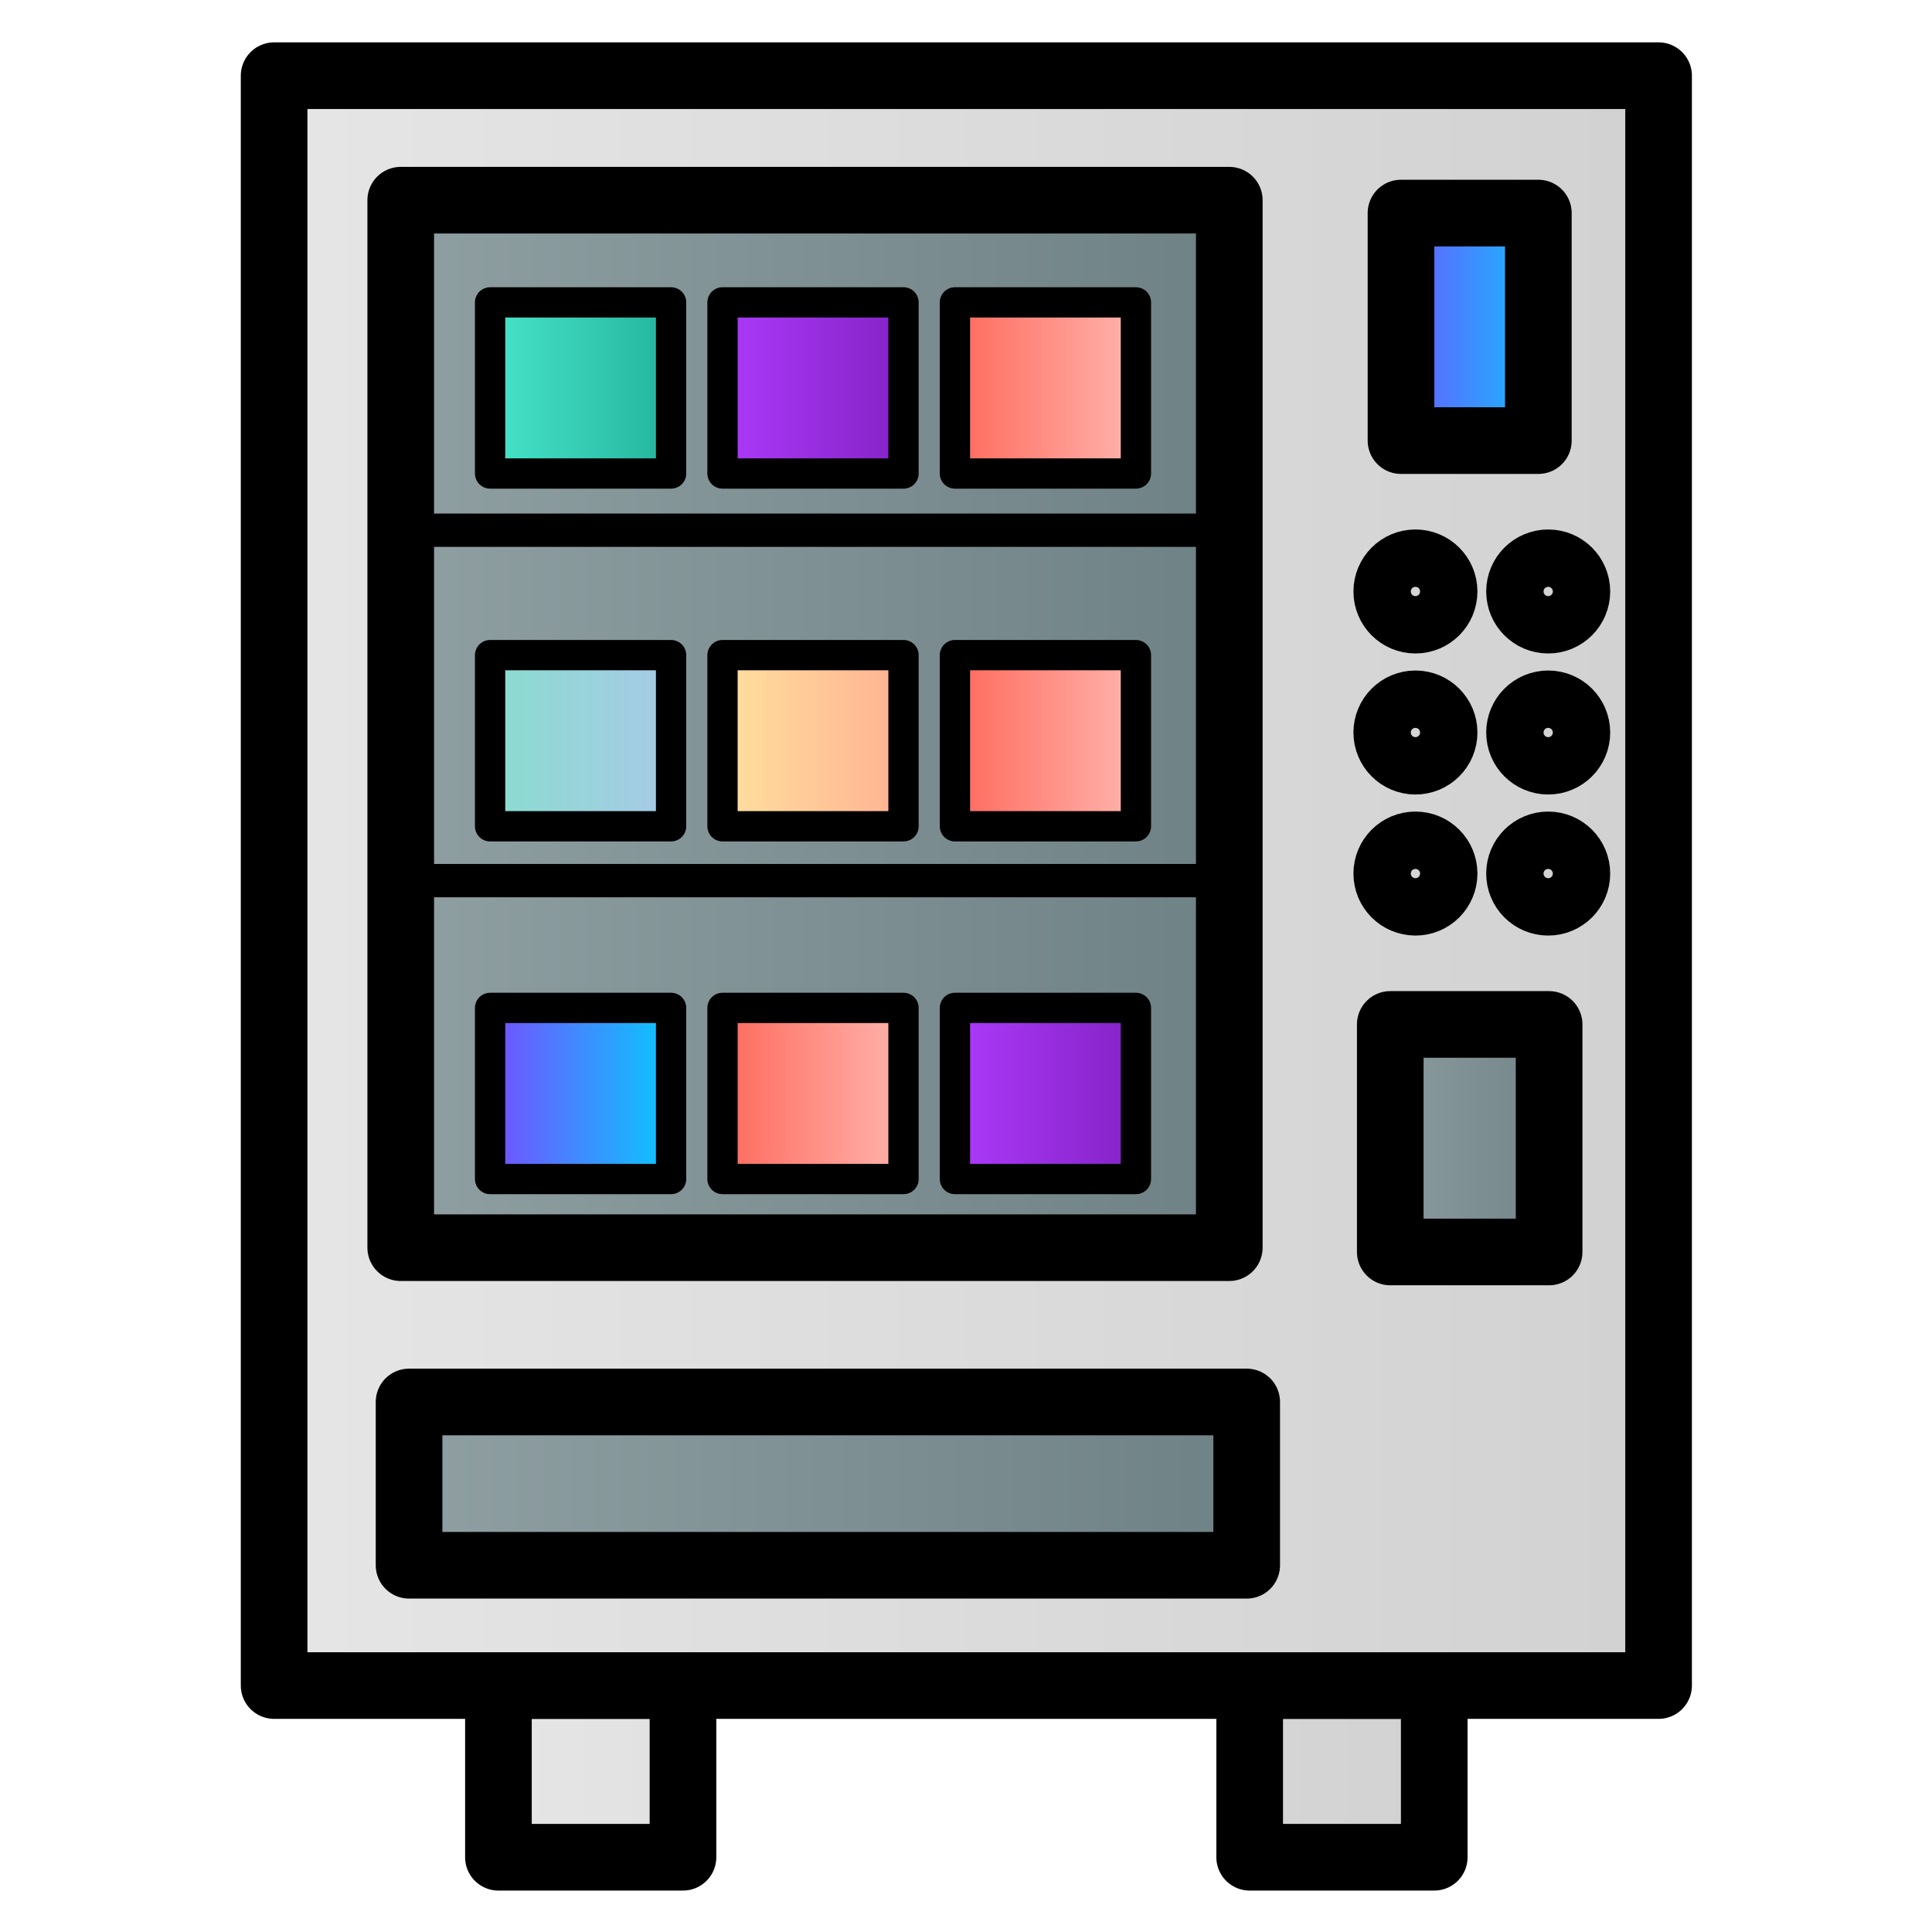
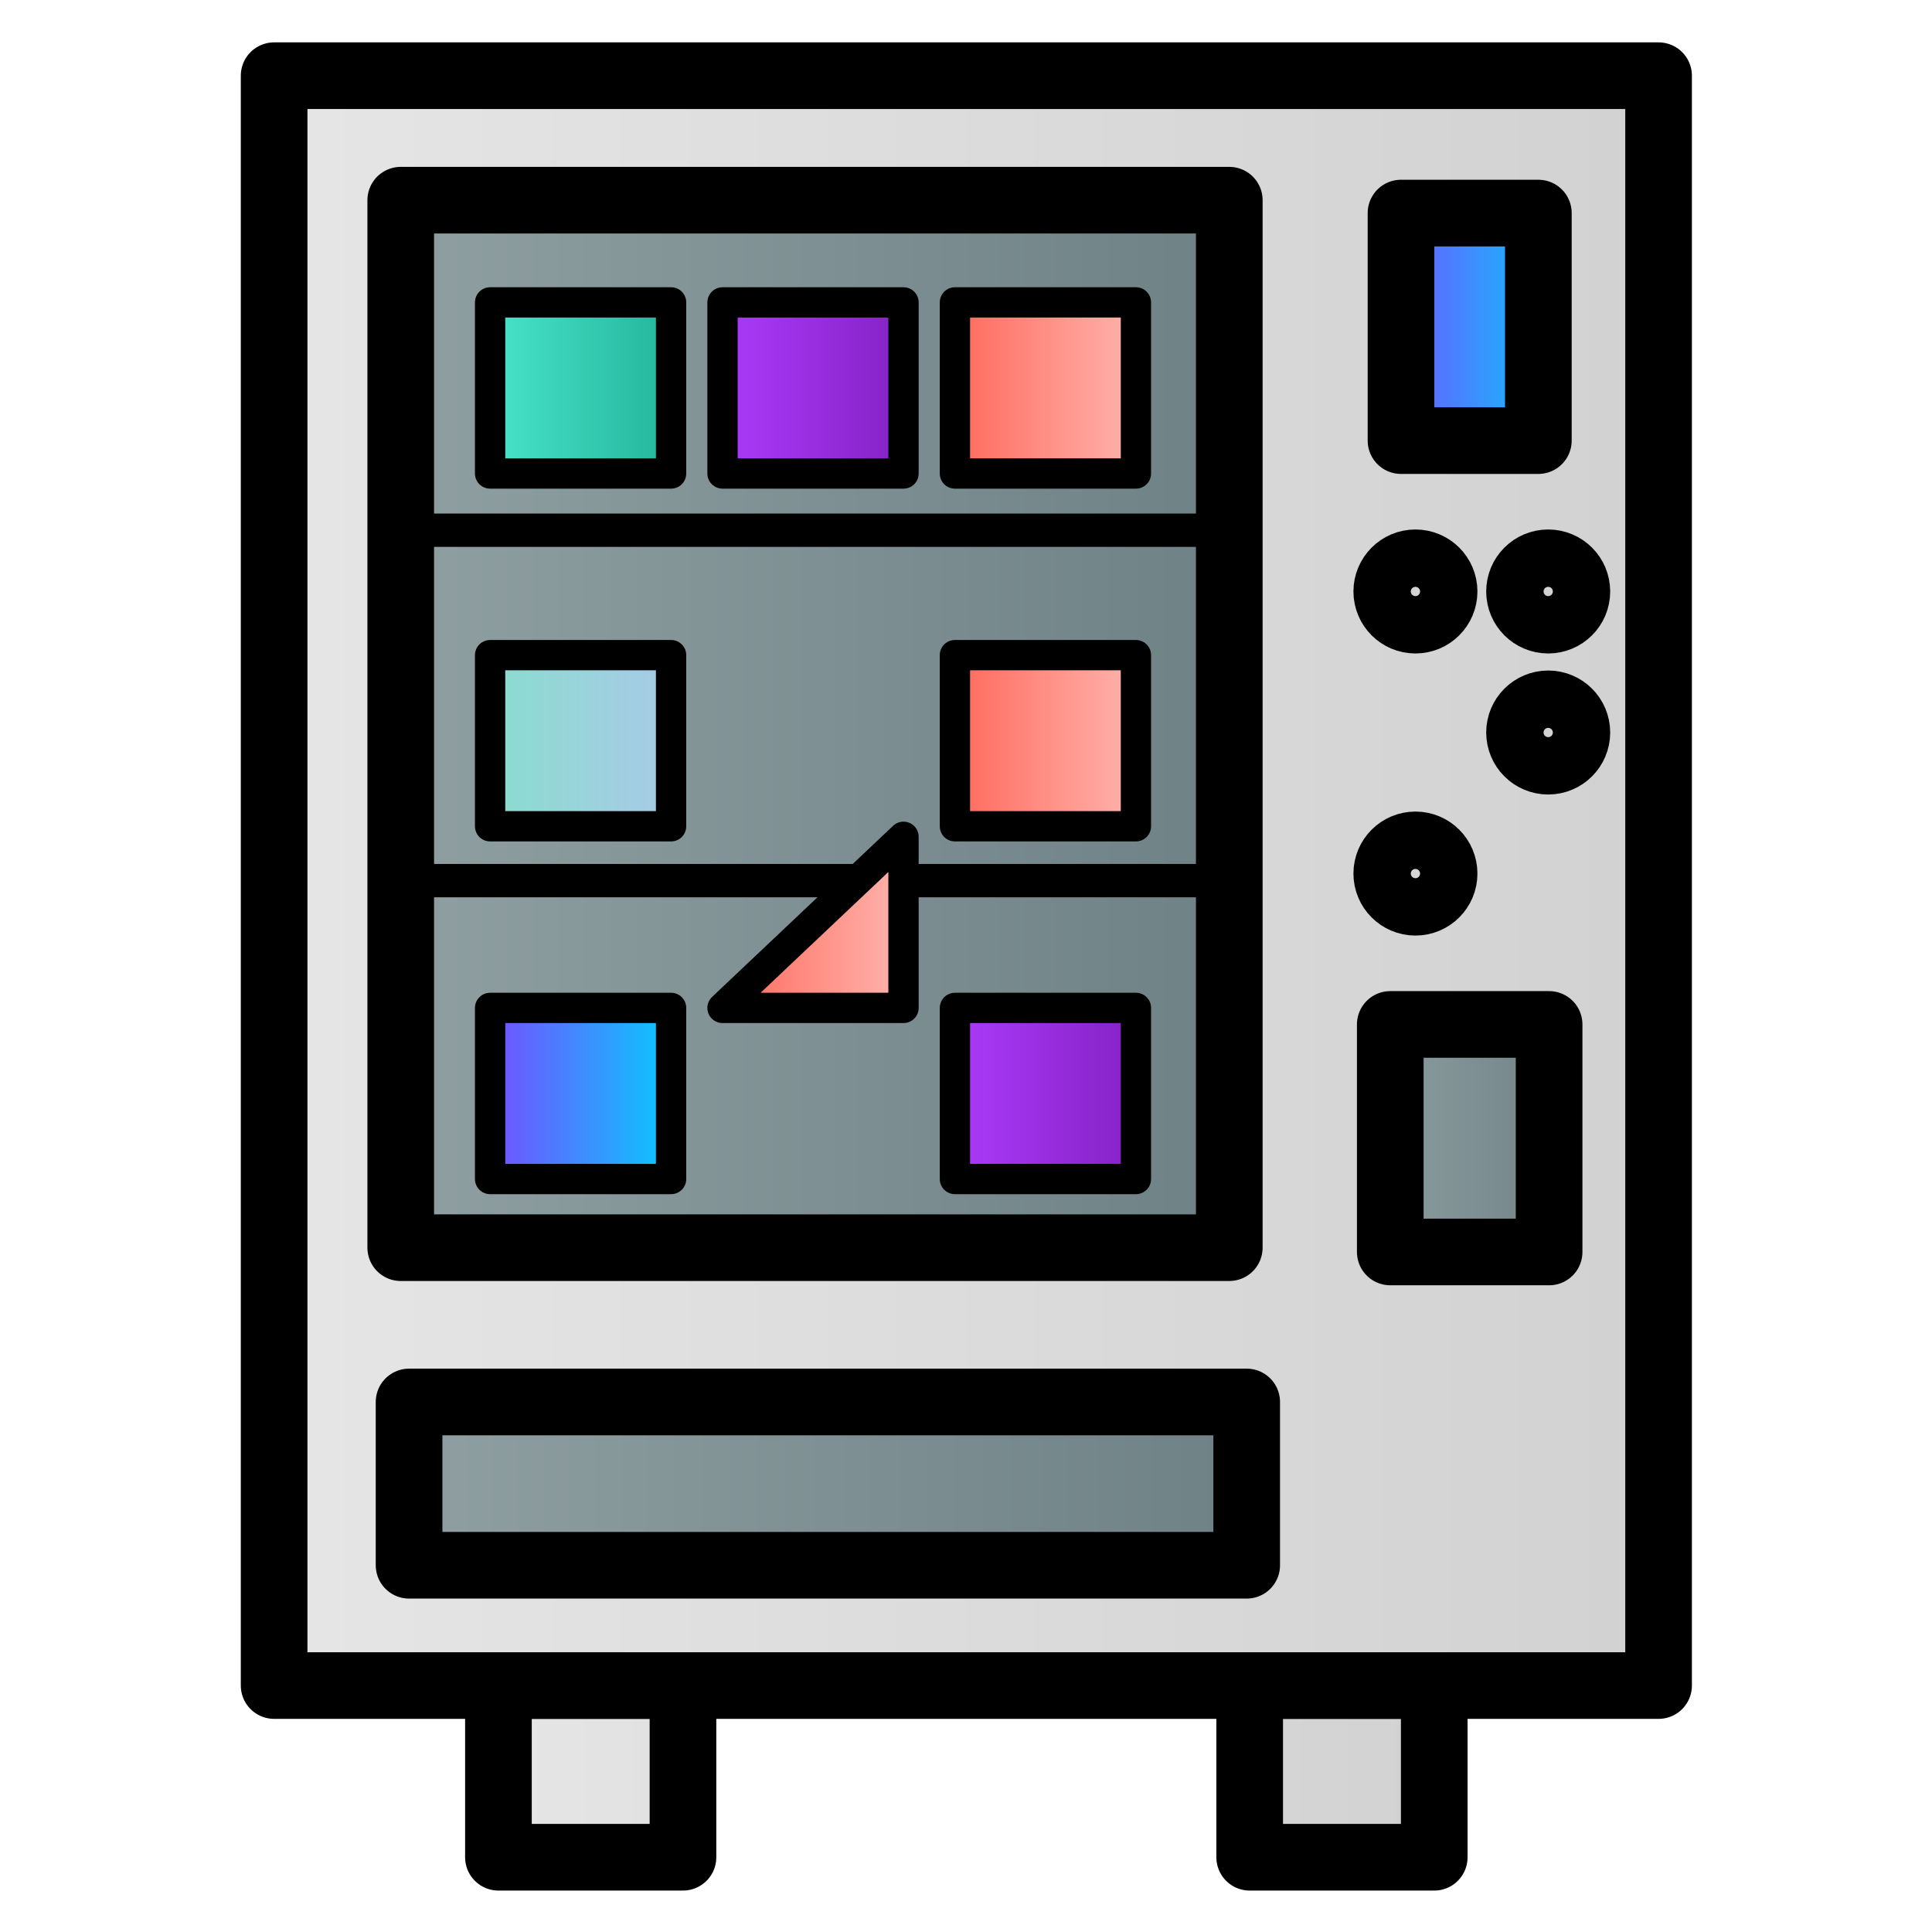
<svg xmlns="http://www.w3.org/2000/svg" xmlns:xlink="http://www.w3.org/1999/xlink" xml:space="preserve" id="svg12234" width="48" height="48" version="1.1">
  <defs id="defs12238">
    <linearGradient id="linearGradient3785">
      <stop id="stop3781" offset="0" style="stop-color:#ff6355;stop-opacity:1" />
      <stop id="stop3783" offset="1" style="stop-color:#ffbab4;stop-opacity:1" />
    </linearGradient>
    <linearGradient id="linearGradient1619">
      <stop id="stop1615" offset="0" style="stop-color:#ffe49f;stop-opacity:1" />
      <stop id="stop1617" offset="1" style="stop-color:#ffae91;stop-opacity:1" />
    </linearGradient>
    <linearGradient id="linearGradient7019">
      <stop id="stop7015" offset="0" style="stop-color:#4ae8cd;stop-opacity:1" />
      <stop id="stop7017" offset="1" style="stop-color:#21b199;stop-opacity:1" />
    </linearGradient>
    <linearGradient id="linearGradient3392">
      <stop id="stop3388" offset="0" style="stop-color:#7e45ff;stop-opacity:1" />
      <stop id="stop3390" offset="1" style="stop-color:#00d2fe;stop-opacity:1" />
    </linearGradient>
    <linearGradient id="linearGradient1470">
      <stop id="stop1466" offset="0" style="stop-color:#e6e6e6;stop-opacity:1" />
      <stop id="stop1468" offset="1" style="stop-color:#d1d1d1;stop-opacity:1" />
    </linearGradient>
    <linearGradient id="linearGradient7633">
      <stop id="stop7629" offset="0" style="stop-color:#90a0a3;stop-opacity:1" />
      <stop id="stop7631" offset="1" style="stop-color:#6d8084;stop-opacity:1" />
    </linearGradient>
    <linearGradient xlink:href="#a" id="h" x1="20.172" x2="43.359" y1="16.121" y2="21.549" gradientTransform="matrix(1.588 0 0 1.588 112.002 54.994)" gradientUnits="userSpaceOnUse" />
    <linearGradient id="a">
      <stop id="stop3500" offset="0" style="stop-color:#87decd;stop-opacity:1" />
      <stop id="stop3502" offset="1" style="stop-color:#aac8e8;stop-opacity:1" />
    </linearGradient>
    <linearGradient xlink:href="#d" id="g" x1="1.85" x2="17.706" y1="20.478" y2="20.478" gradientTransform="matrix(1.588 0 0 1.588 112.002 54.994)" gradientUnits="userSpaceOnUse" />
    <linearGradient id="d">
      <stop id="stop3485" offset="0" style="stop-color:#af3cff;stop-opacity:1" />
      <stop id="stop3487" offset="1" style="stop-color:#8120c1;stop-opacity:1" />
    </linearGradient>
    <linearGradient xlink:href="#linearGradient1470" id="linearGradient3261" x1="27.734" x2="93.06" y1="40.812" y2="40.812" gradientUnits="userSpaceOnUse" />
    <linearGradient xlink:href="#linearGradient1470" id="linearGradient3263" x1="33.674" x2="78.803" y1="80.227" y2="80.227" gradientUnits="userSpaceOnUse" />
    <linearGradient xlink:href="#linearGradient7633" id="linearGradient3289" x1="33.434" x2="73.734" y1="33.758" y2="33.758" gradientUnits="userSpaceOnUse" />
    <linearGradient xlink:href="#linearGradient7633" id="linearGradient3291" x1="33.809" x2="74.518" y1="67.958" y2="67.958" gradientUnits="userSpaceOnUse" />
    <linearGradient xlink:href="#linearGradient7633" id="linearGradient3293" x1="77.981" x2="88.132" y1="52.408" y2="52.408" gradientUnits="userSpaceOnUse" />
    <linearGradient xlink:href="#linearGradient3392" id="linearGradient3295" x1="78.464" x2="87.648" y1="15.881" y2="15.881" gradientUnits="userSpaceOnUse" />
    <linearGradient xlink:href="#a" id="linearGradient3303" x1="34.117" x2="43.629" y1="33.826" y2="33.826" gradientUnits="userSpaceOnUse" />
    <linearGradient xlink:href="#d" id="linearGradient3305" x1="44.58" x2="54.092" y1="17.945" y2="17.945" gradientUnits="userSpaceOnUse" />
    <linearGradient xlink:href="#d" id="linearGradient3307" x1="55.043" x2="64.555" y1="49.707" y2="49.707" gradientUnits="userSpaceOnUse" />
    <linearGradient xlink:href="#linearGradient7019" id="linearGradient3315" x1="34.117" x2="43.629" y1="17.945" y2="17.945" gradientUnits="userSpaceOnUse" />
    <linearGradient xlink:href="#linearGradient3785" id="linearGradient3317" x1="55.043" x2="64.555" y1="33.826" y2="33.826" gradientUnits="userSpaceOnUse" />
    <linearGradient xlink:href="#linearGradient3392" id="linearGradient3325" x1="34.117" x2="43.629" y1="49.707" y2="49.707" gradientUnits="userSpaceOnUse" />
    <linearGradient xlink:href="#linearGradient1619" id="linearGradient3327" x1="44.58" x2="54.092" y1="33.826" y2="33.826" gradientUnits="userSpaceOnUse" />
    <linearGradient xlink:href="#linearGradient3785" id="linearGradient3335" x1="44.58" x2="54.092" y1="49.707" y2="49.707" gradientUnits="userSpaceOnUse" />
    <linearGradient xlink:href="#linearGradient3785" id="linearGradient3337" x1="55.043" x2="64.555" y1="17.945" y2="17.945" gradientUnits="userSpaceOnUse" />
    <pattern id="pattern0" width="1" height="1" patternContentUnits="objectBoundingBox" />
    <style id="style2765">.a{fill:none}.b{fill:#ff4a00}</style>
  </defs>
  <g id="g2782" transform="matrix(.63 0 0 .63 6.502 3.705)">
    <g id="g31385" style="stroke:#000;stroke-opacity:1" transform="matrix(.876 0 0 .876 -21.477 -6.302)">
      <g id="g1692" style="fill:none;stroke:#000;stroke-width:3;stroke-miterlimit:4;stroke-dasharray:none;stroke-opacity:1" transform="translate(-4.158 -.687)">
        <path id="rect1070" d="M35.174 76.361v7.73h8.308v-7.73zm33.82 0v7.73h8.309v-7.73z" style="fill:url(#linearGradient3263);fill-opacity:1;stroke:#000;stroke-width:3;stroke-linecap:round;stroke-linejoin:round;stroke-miterlimit:4;stroke-dasharray:none;stroke-opacity:1" transform="translate(4.158 .687)" />
        <rect id="rect966" width="62.326" height="72.473" x="29.234" y="4.575" rx="5.758" ry="0" style="fill:url(#linearGradient3261);fill-opacity:1;stroke:#000;stroke-width:3;stroke-linecap:round;stroke-linejoin:round;stroke-miterlimit:4;stroke-dasharray:none;stroke-opacity:1" />
        <rect id="rect1178" width="37.709" height="7.351" x="35.309" y="64.282" rx="0" style="fill:url(#linearGradient3291);fill-opacity:1;stroke:#000;stroke-width:3;stroke-linecap:round;stroke-linejoin:round;stroke-miterlimit:4;stroke-dasharray:none;stroke-opacity:1" />
        <path id="rect1180" d="M34.934 10.18h37.3v47.156h-37.3z" style="fill:url(#linearGradient3289);fill-opacity:1;stroke:#000;stroke-width:3;stroke-linecap:round;stroke-linejoin:round;stroke-miterlimit:4;stroke-dasharray:none;stroke-opacity:1" />
        <path id="rect1182" d="M79.964 10.76h6.184v10.243h-6.184z" style="fill:url(#linearGradient3295);fill-opacity:1;stroke:#000;stroke-width:3;stroke-linecap:round;stroke-linejoin:round;stroke-miterlimit:4;stroke-dasharray:none;stroke-opacity:1" />
        <path id="rect1184" d="M79.481 47.286h7.151v10.243h-7.151z" style="fill:url(#linearGradient3293);fill-opacity:1;stroke:#000;stroke-width:3;stroke-linecap:round;stroke-linejoin:round;stroke-miterlimit:4;stroke-dasharray:none;stroke-opacity:1" />
        <circle id="path1208" cx="80.614" cy="27.795" r="1.291" style="fill:none;stroke:#000;stroke-width:3;stroke-linecap:round;stroke-linejoin:round;stroke-miterlimit:4;stroke-dasharray:none;stroke-opacity:1" />
        <circle id="circle1334" cx="86.591" cy="27.795" r="1.291" style="fill:none;stroke:#000;stroke-width:3;stroke-linecap:round;stroke-linejoin:round;stroke-miterlimit:4;stroke-dasharray:none;stroke-opacity:1" />
-         <circle id="circle1336" cx="80.614" cy="34.144" r="1.291" style="fill:none;stroke:#000;stroke-width:3;stroke-linecap:round;stroke-linejoin:round;stroke-miterlimit:4;stroke-dasharray:none;stroke-opacity:1" />
        <circle id="circle1338" cx="86.591" cy="34.144" r="1.291" style="fill:none;stroke:#000;stroke-width:3;stroke-linecap:round;stroke-linejoin:round;stroke-miterlimit:4;stroke-dasharray:none;stroke-opacity:1" />
        <circle id="circle1340" cx="80.614" cy="40.494" r="1.291" style="fill:none;stroke:#000;stroke-width:3;stroke-linecap:round;stroke-linejoin:round;stroke-miterlimit:4;stroke-dasharray:none;stroke-opacity:1" />
-         <circle id="circle1342" cx="86.591" cy="40.494" r="1.291" style="fill:none;stroke:#000;stroke-width:3;stroke-linecap:round;stroke-linejoin:round;stroke-miterlimit:4;stroke-dasharray:none;stroke-opacity:1" />
      </g>
      <path id="path1977" d="M30.914 24.35h36.844" style="fill:none;stroke:#000;stroke-width:1.5;stroke-linecap:butt;stroke-linejoin:miter;stroke-miterlimit:4;stroke-dasharray:none;stroke-opacity:1" />
      <path id="path1979" d="M30.703 40.125h37.266" style="fill:none;stroke:#000;stroke-width:1.5;stroke-linecap:butt;stroke-linejoin:miter;stroke-miterlimit:4;stroke-dasharray:none;stroke-opacity:1" />
      <path id="path19849" d="M55.725 14.094v7.703h8.148v-7.703Z" style="fill:url(#linearGradient3337);fill-opacity:1;stroke:#000;stroke-width:1.364;stroke-linecap:round;stroke-linejoin:round;stroke-miterlimit:4;stroke-dasharray:none;stroke-opacity:1" />
      <path id="path19847" d="M45.262 14.094v7.703h8.148v-7.703Z" style="fill:url(#linearGradient3305);fill-opacity:1;stroke:#000;stroke-width:1.364;stroke-linecap:round;stroke-linejoin:round;stroke-miterlimit:4;stroke-dasharray:none;stroke-opacity:1" />
      <path id="rect4152" d="M34.799 14.094v7.703h8.148v-7.703Z" style="fill:url(#linearGradient3315);fill-opacity:1;stroke:#000;stroke-width:1.364;stroke-linecap:round;stroke-linejoin:round;stroke-miterlimit:4;stroke-dasharray:none;stroke-opacity:1" />
      <path id="path19843" d="M55.725 29.974v7.704h8.148v-7.704z" style="fill:url(#linearGradient3317);fill-opacity:1;stroke:#000;stroke-width:1.364;stroke-linecap:round;stroke-linejoin:round;stroke-miterlimit:4;stroke-dasharray:none;stroke-opacity:1" />
-       <path id="path19841" d="M45.262 29.974v7.704h8.148v-7.704z" style="fill:url(#linearGradient3327);fill-opacity:1;stroke:#000;stroke-width:1.364;stroke-linecap:round;stroke-linejoin:round;stroke-miterlimit:4;stroke-dasharray:none;stroke-opacity:1" />
      <path id="path4239" d="M34.799 29.974v7.704h8.148v-7.704z" style="fill:url(#linearGradient3303);fill-opacity:1;stroke:#000;stroke-width:1.364;stroke-linecap:round;stroke-linejoin:round;stroke-miterlimit:4;stroke-dasharray:none;stroke-opacity:1" />
      <path id="path19855" d="M55.725 45.855v7.703h8.148v-7.703z" style="fill:url(#linearGradient3307);fill-opacity:1;stroke:#000;stroke-width:1.364;stroke-linecap:round;stroke-linejoin:round;stroke-miterlimit:4;stroke-dasharray:none;stroke-opacity:1" />
-       <path id="path19853" d="M45.262 45.855v7.703h8.148v-7.703z" style="fill:url(#linearGradient3335);fill-opacity:1;stroke:#000;stroke-width:1.364;stroke-linecap:round;stroke-linejoin:round;stroke-miterlimit:4;stroke-dasharray:none;stroke-opacity:1" />
+       <path id="path19853" d="M45.262 45.855h8.148v-7.703z" style="fill:url(#linearGradient3335);fill-opacity:1;stroke:#000;stroke-width:1.364;stroke-linecap:round;stroke-linejoin:round;stroke-miterlimit:4;stroke-dasharray:none;stroke-opacity:1" />
      <path id="path4241" d="M34.799 45.855v7.703h8.148v-7.703z" style="fill:url(#linearGradient3325);fill-opacity:1;stroke:#000;stroke-width:1.364;stroke-linecap:round;stroke-linejoin:round;stroke-miterlimit:4;stroke-dasharray:none;stroke-opacity:1" />
    </g>
  </g>
</svg>